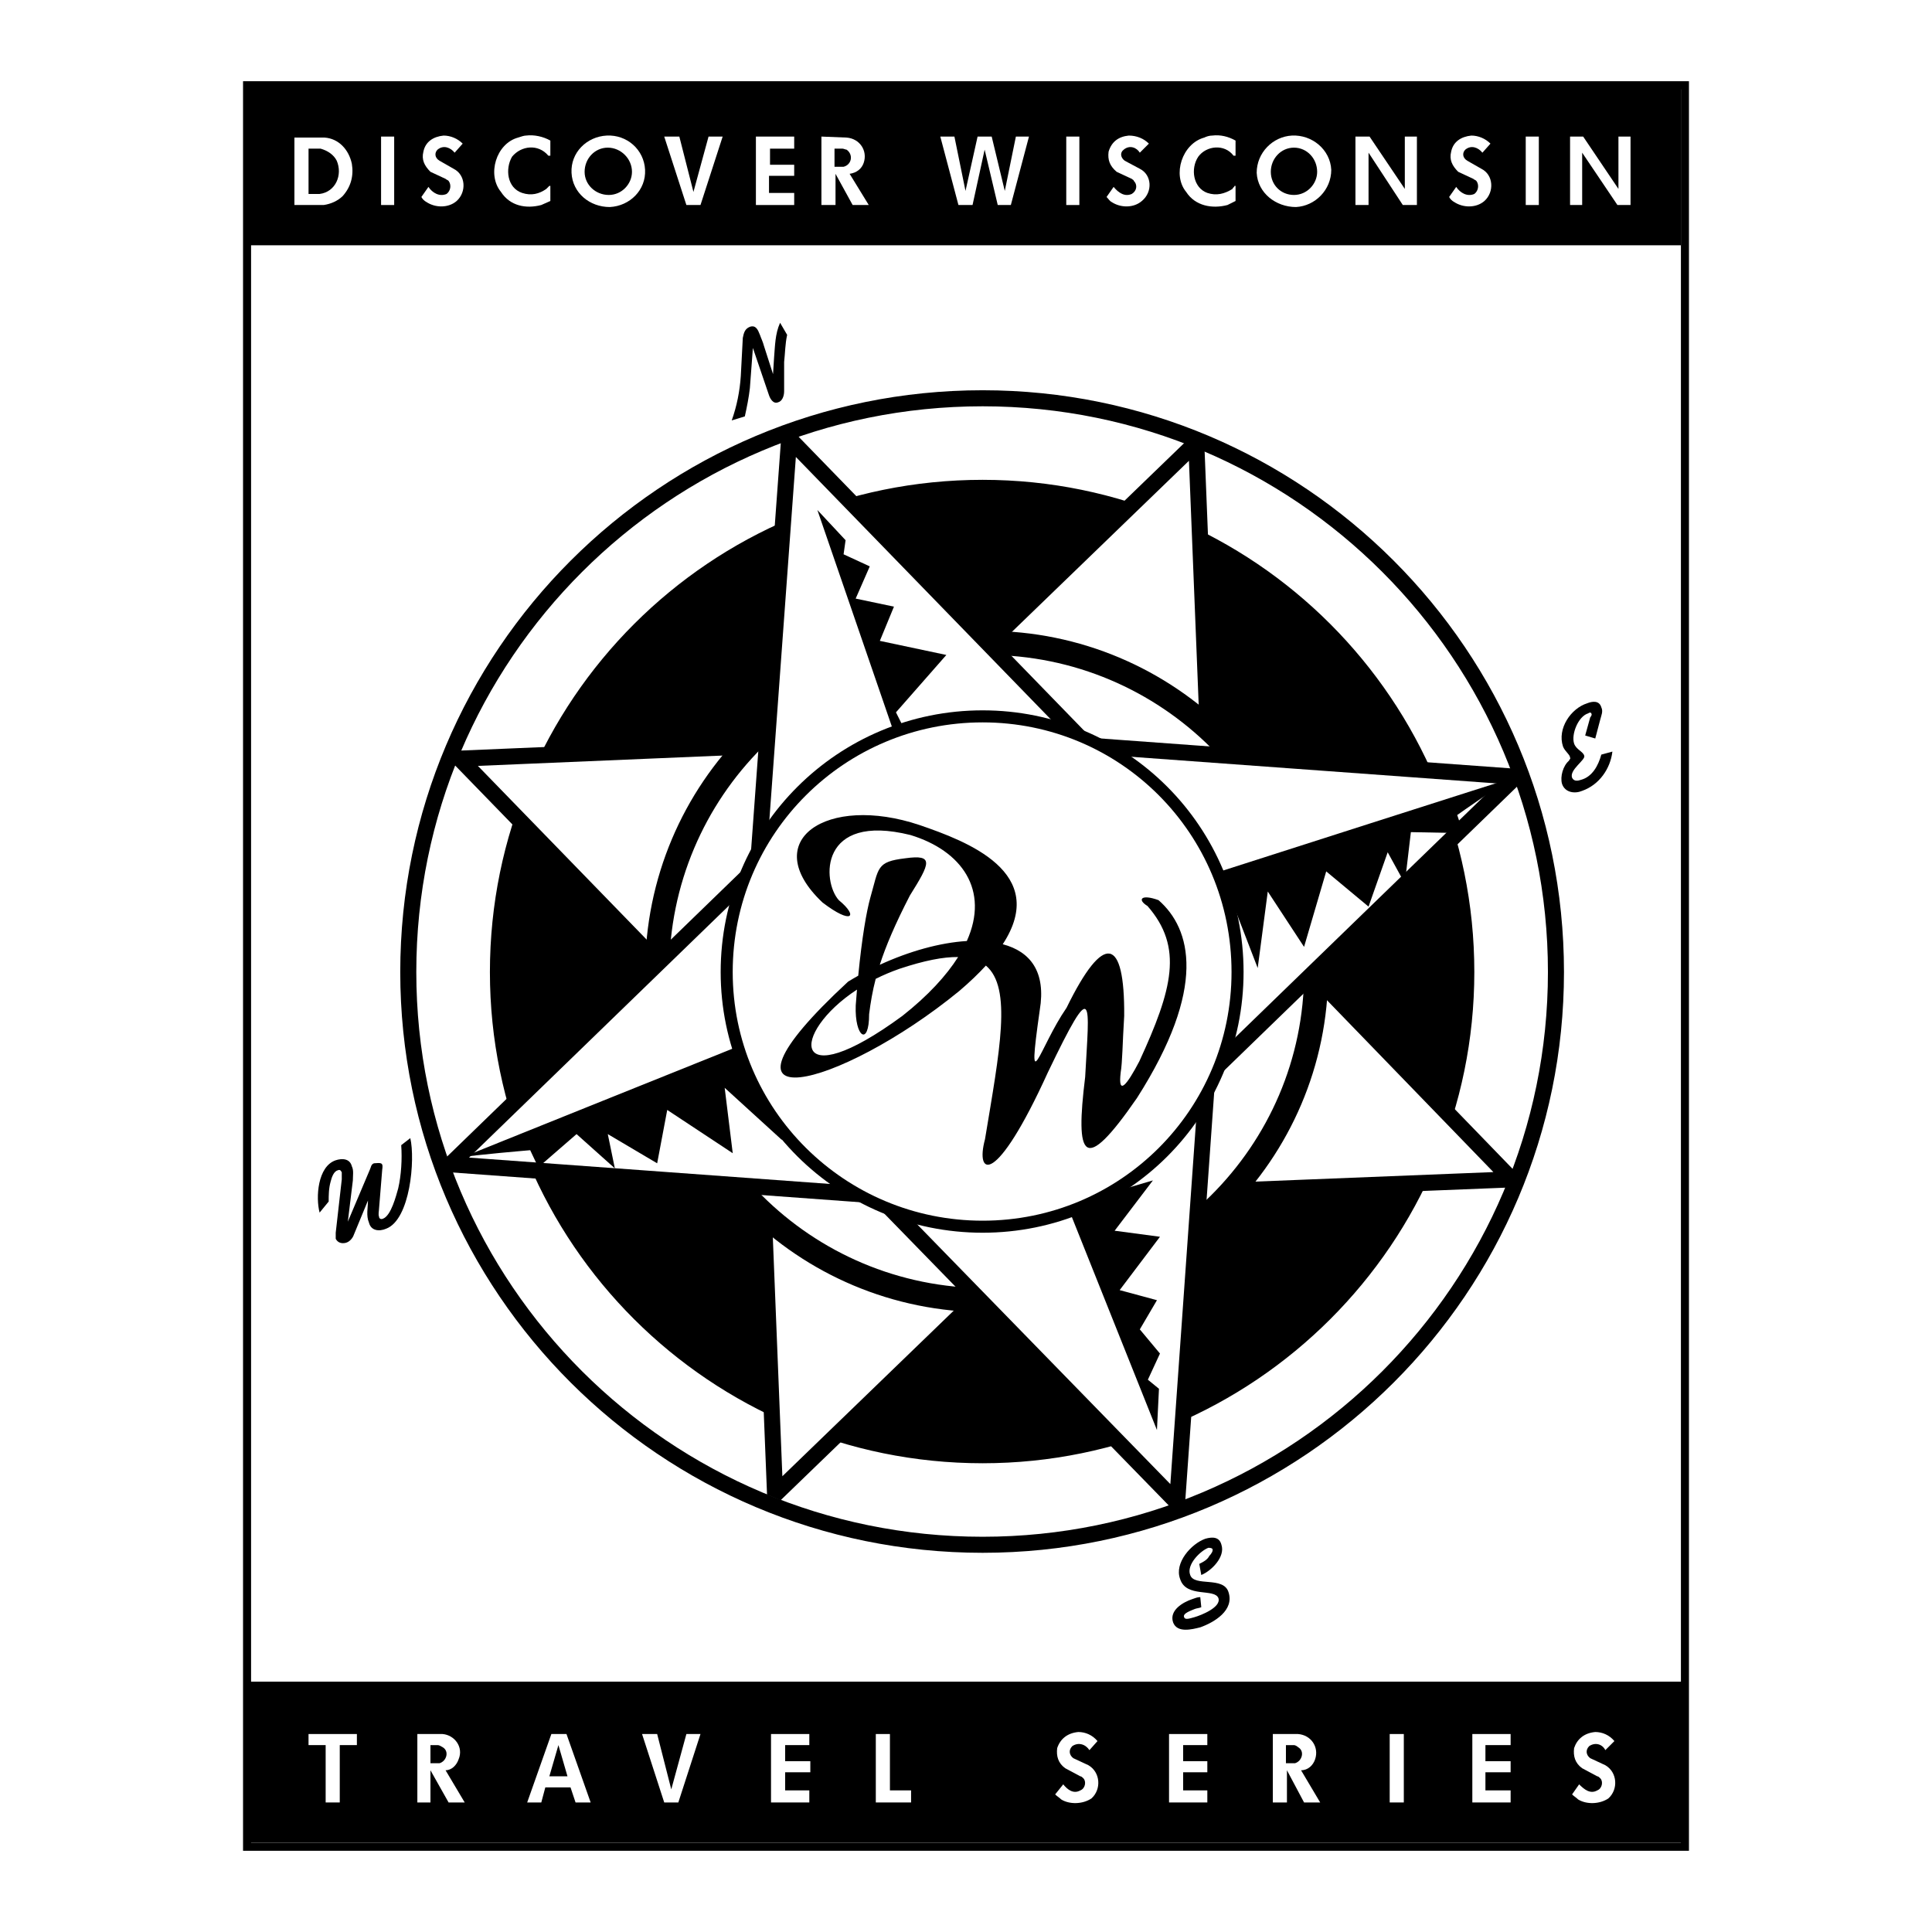
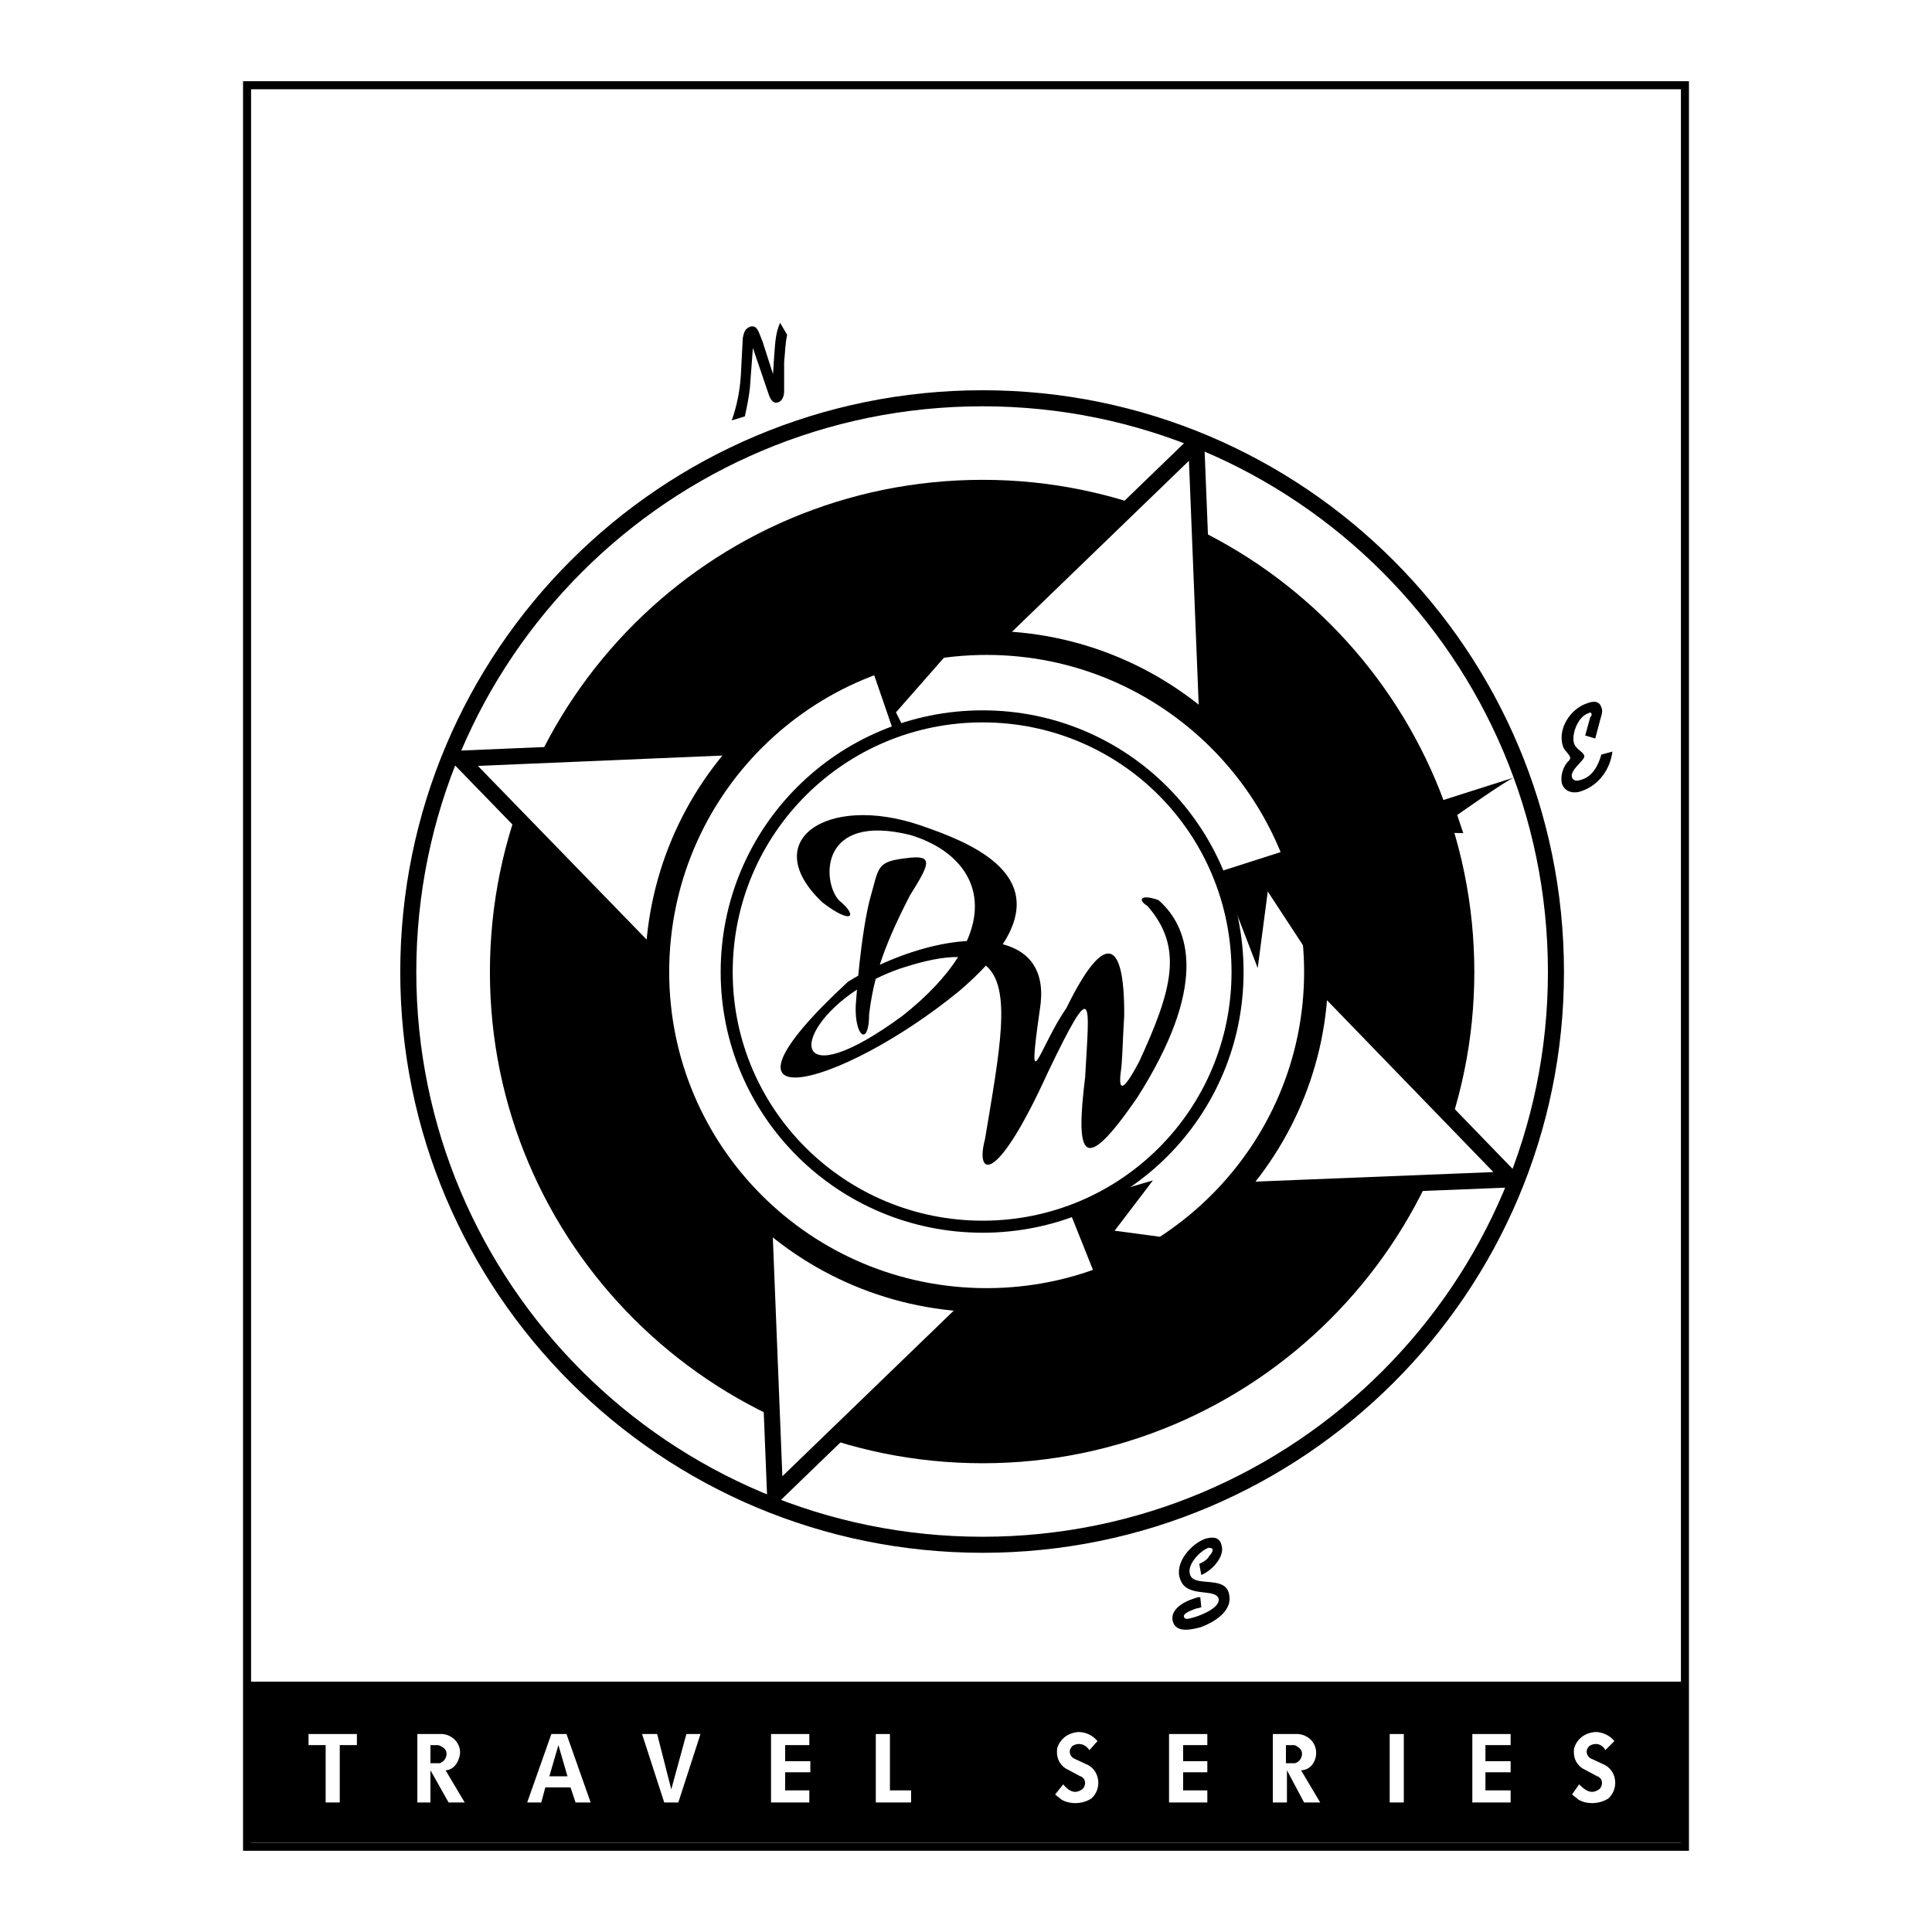
<svg xmlns="http://www.w3.org/2000/svg" version="1.0" id="Layer_1" x="0px" y="0px" width="192.756px" height="192.756px" viewBox="0 0 192.756 192.756" enable-background="new 0 0 192.756 192.756" xml:space="preserve">
  <g>
    <polygon fill-rule="evenodd" clip-rule="evenodd" fill="#FFFFFF" points="0,0 192.756,0 192.756,192.756 0,192.756 0,0  " />
-     <polygon fill-rule="evenodd" clip-rule="evenodd" points="24.649,24.472 167.704,24.472 167.704,8.504 24.649,8.504 24.649,24.472     " />
    <polygon fill="none" stroke="#000000" stroke-width="0.801" stroke-miterlimit="2.613" points="24.649,184.252 168.106,184.252    168.106,8.504 24.649,8.504 24.649,184.252  " />
    <path fill-rule="evenodd" clip-rule="evenodd" fill="#FFFFFF" d="M35.104,16.337c0.201,1.206-0.1,2.31-0.904,3.214   c-0.503,0.502-1.207,0.804-1.91,0.904h-2.916v-6.729h3.016C33.798,13.827,34.803,14.931,35.104,16.337L35.104,16.337z    M33.597,16.036c-0.301-0.602-0.905-1.004-1.608-1.205h-1.206v4.52h1.105C33.496,19.149,34.2,17.442,33.597,16.036L33.597,16.036z" />
    <polygon fill-rule="evenodd" clip-rule="evenodd" fill="#FFFFFF" points="38.02,13.626 39.327,13.626 39.327,20.455 38.02,20.455    38.02,13.626  " />
    <path fill-rule="evenodd" clip-rule="evenodd" fill="#FFFFFF" d="M46.163,14.329l-0.804,0.904   c-0.402-0.502-1.106-0.803-1.709-0.301c-0.302,0.301-0.302,0.804,0.201,1.104l1.407,0.804c1.207,0.603,1.307,2.31,0.302,3.214   c-0.804,0.703-2.111,0.703-3.016,0.1c-0.201-0.1-0.402-0.301-0.503-0.502l0.704-1.004c0.402,0.603,1.106,1.004,1.81,0.703   c0.402-0.301,0.502-0.904,0.201-1.306c-0.101-0.101-0.201-0.101-0.302-0.201l-1.508-0.703c-0.604-0.603-0.905-1.205-0.704-2.008   c0.201-1.004,1.005-1.506,2.01-1.607C44.957,13.525,45.661,13.827,46.163,14.329L46.163,14.329z" />
    <path fill-rule="evenodd" clip-rule="evenodd" fill="#FFFFFF" d="M54.909,20.053l-0.905,0.401   c-1.508,0.402-3.117,0.101-4.021-1.306c-1.408-1.707-0.503-4.82,1.709-5.423c0.302-0.1,0.603-0.201,0.804-0.201   c0.804-0.1,1.709,0.101,2.413,0.502v1.506c-0.101,0-0.201,0-0.201,0c-1.005-1.205-2.714-1.004-3.619,0.101   c-0.704,1.205-0.503,3.113,1.005,3.615c0.905,0.301,1.709,0.101,2.413-0.402c0.1-0.1,0.201-0.201,0.301-0.301h0.101V20.053   L54.909,20.053z" />
-     <path fill-rule="evenodd" clip-rule="evenodd" fill="#FFFFFF" d="M64.359,16.94c0.101,2.008-1.508,3.615-3.518,3.716   c-2.011,0-3.72-1.406-3.82-3.415c-0.101-2.009,1.508-3.615,3.519-3.716C62.55,13.425,64.259,14.931,64.359,16.94L64.359,16.94z    M63.052,17.141c0-1.306-1.106-2.41-2.413-2.41c-1.307,0-2.312,1.104-2.312,2.41s1.106,2.31,2.413,2.31   C62.047,19.45,63.052,18.346,63.052,17.141L63.052,17.141z" />
+     <path fill-rule="evenodd" clip-rule="evenodd" fill="#FFFFFF" d="M64.359,16.94c0.101,2.008-1.508,3.615-3.518,3.716   c-2.011,0-3.72-1.406-3.82-3.415c-0.101-2.009,1.508-3.615,3.519-3.716C62.55,13.425,64.259,14.931,64.359,16.94z    M63.052,17.141c0-1.306-1.106-2.41-2.413-2.41c-1.307,0-2.312,1.104-2.312,2.41s1.106,2.31,2.413,2.31   C62.047,19.45,63.052,18.346,63.052,17.141L63.052,17.141z" />
    <polygon fill-rule="evenodd" clip-rule="evenodd" fill="#FFFFFF" points="72.1,13.626 69.888,20.455 68.481,20.455 66.27,13.626    67.777,13.626 69.185,19.149 70.692,13.626 72.1,13.626  " />
    <polygon fill-rule="evenodd" clip-rule="evenodd" fill="#FFFFFF" points="79.237,17.542 76.724,17.542 76.724,19.25 79.237,19.25    79.237,20.455 75.417,20.455 75.417,13.626 79.237,13.626 79.237,14.831 76.825,14.831 76.825,16.438 79.237,16.438 79.237,17.542     " />
    <path fill-rule="evenodd" clip-rule="evenodd" fill="#FFFFFF" d="M86.677,20.455h-1.608l-1.709-3.113v3.113h-1.407v-6.829   l2.513,0.1c1.307,0.101,2.111,1.306,1.709,2.511c-0.201,0.603-0.704,1.004-1.408,1.104L86.677,20.455L86.677,20.455z    M84.465,14.931c-0.101,0-0.302-0.101-0.402-0.101h-0.804v1.808h0.905C84.968,16.438,85.169,15.434,84.465,14.931L84.465,14.931z" />
    <polygon fill-rule="evenodd" clip-rule="evenodd" fill="#FFFFFF" points="102.661,13.626 100.852,20.455 99.545,20.455    98.238,14.931 97.031,20.455 95.624,20.455 93.814,13.626 95.222,13.626 96.328,19.049 97.534,13.626 98.941,13.626    100.248,19.049 101.354,13.626 102.661,13.626  " />
    <polygon fill-rule="evenodd" clip-rule="evenodd" fill="#FFFFFF" points="106.381,13.626 107.688,13.626 107.688,20.455    106.381,20.455 106.381,13.626  " />
    <path fill-rule="evenodd" clip-rule="evenodd" fill="#FFFFFF" d="M114.624,14.329l-0.904,0.904   c-0.302-0.502-1.006-0.803-1.608-0.301c-0.402,0.301-0.302,0.804,0.101,1.104l1.508,0.804c1.206,0.603,1.307,2.31,0.201,3.214   c-0.805,0.703-2.111,0.703-3.017,0.1c-0.201-0.1-0.301-0.301-0.502-0.502l0.703-1.004c0.503,0.603,1.106,1.004,1.81,0.703   c0.503-0.301,0.604-0.904,0.201-1.306c0-0.101-0.101-0.101-0.201-0.201l-1.508-0.703c-0.704-0.603-0.904-1.205-0.804-2.008   c0.301-1.004,1.005-1.506,2.01-1.607C113.418,13.525,114.122,13.827,114.624,14.329L114.624,14.329z" />
    <path fill-rule="evenodd" clip-rule="evenodd" fill="#FFFFFF" d="M123.27,20.053l-0.804,0.401   c-1.508,0.402-3.217,0.101-4.122-1.306c-1.407-1.707-0.402-4.82,1.81-5.423c0.201-0.1,0.503-0.201,0.805-0.201   c0.804-0.1,1.608,0.101,2.312,0.502v1.506c-0.101,0-0.101,0-0.201,0c-0.904-1.205-2.714-1.004-3.518,0.101   c-0.805,1.205-0.503,3.113,0.904,3.615c0.904,0.301,1.709,0.101,2.514-0.402c0-0.1,0.2-0.201,0.2-0.301h0.101V20.053L123.27,20.053   z" />
    <path fill-rule="evenodd" clip-rule="evenodd" fill="#FFFFFF" d="M132.82,16.94c0,2.008-1.608,3.615-3.519,3.716   c-2.011,0-3.82-1.406-3.921-3.415c0-2.009,1.608-3.615,3.519-3.716C130.91,13.425,132.72,14.931,132.82,16.94L132.82,16.94z    M131.413,17.141c0-1.306-1.006-2.41-2.312-2.41s-2.312,1.104-2.312,2.41s1.006,2.31,2.312,2.31S131.413,18.346,131.413,17.141   L131.413,17.141z" />
    <polygon fill-rule="evenodd" clip-rule="evenodd" fill="#FFFFFF" points="141.365,20.455 139.958,20.455 136.54,15.232    136.54,20.455 135.233,20.455 135.233,13.626 136.641,13.626 140.159,18.848 140.159,13.626 141.365,13.626 141.365,20.455  " />
    <path fill-rule="evenodd" clip-rule="evenodd" fill="#FFFFFF" d="M148.704,14.329l-0.804,0.904   c-0.402-0.502-1.106-0.803-1.709-0.301c-0.302,0.301-0.302,0.804,0.2,1.104l1.408,0.804c1.206,0.603,1.307,2.31,0.301,3.214   c-0.804,0.703-2.111,0.703-3.016,0.1c-0.201-0.1-0.402-0.301-0.503-0.502l0.704-1.004c0.402,0.603,1.105,1.004,1.81,0.703   c0.402-0.301,0.503-0.904,0.201-1.306c-0.101-0.101-0.201-0.101-0.302-0.201l-1.508-0.703c-0.604-0.603-0.905-1.205-0.704-2.008   c0.201-1.004,1.006-1.506,2.011-1.607C147.498,13.525,148.201,13.827,148.704,14.329L148.704,14.329z" />
    <polygon fill-rule="evenodd" clip-rule="evenodd" fill="#FFFFFF" points="152.223,13.626 153.529,13.626 153.529,20.455    152.223,20.455 152.223,13.626  " />
    <polygon fill-rule="evenodd" clip-rule="evenodd" fill="#FFFFFF" points="162.678,20.455 161.371,20.455 157.853,15.232    157.853,20.455 156.646,20.455 156.646,13.626 157.953,13.626 161.472,18.848 161.472,13.626 162.678,13.626 162.678,20.455  " />
    <polygon fill-rule="evenodd" clip-rule="evenodd" points="24.851,183.85 167.905,183.85 167.905,167.781 24.851,167.781    24.851,183.85  " />
    <polygon fill-rule="evenodd" clip-rule="evenodd" fill="#FFFFFF" points="35.607,174.109 33.898,174.109 33.898,179.832    32.491,179.832 32.491,174.109 30.782,174.109 30.782,173.004 35.607,173.004 35.607,174.109  " />
    <path fill-rule="evenodd" clip-rule="evenodd" fill="#FFFFFF" d="M46.364,179.832h-1.608l-1.81-3.213v3.213h-1.307v-6.828h2.513   c1.207,0.1,2.111,1.307,1.608,2.51c-0.201,0.604-0.704,1.105-1.307,1.105L46.364,179.832L46.364,179.832z M44.152,174.311   c-0.201-0.102-0.301-0.201-0.502-0.201h-0.704v1.807h0.905C44.555,175.715,44.856,174.711,44.152,174.311L44.152,174.311z" />
    <path fill-rule="evenodd" clip-rule="evenodd" fill="#FFFFFF" d="M58.93,179.832h-1.507l-0.503-1.506h-2.513l-0.402,1.506h-1.408   l2.413-6.828h1.508L58.93,179.832L58.93,179.832z M56.618,177.223l-0.904-3.113l-0.905,3.113H56.618L56.618,177.223z" />
    <polygon fill-rule="evenodd" clip-rule="evenodd" fill="#FFFFFF" points="69.888,173.004 67.677,179.832 66.27,179.832    64.058,173.004 65.565,173.004 66.973,178.527 68.481,173.004 69.888,173.004  " />
    <polygon fill-rule="evenodd" clip-rule="evenodd" fill="#FFFFFF" points="80.846,176.82 78.333,176.82 78.333,178.627    80.746,178.627 80.746,179.832 76.925,179.832 76.925,173.004 80.746,173.004 80.746,174.109 78.333,174.109 78.333,175.715    80.846,175.715 80.846,176.82  " />
    <polygon fill-rule="evenodd" clip-rule="evenodd" fill="#FFFFFF" points="90.899,179.832 87.38,179.832 87.38,173.004    88.788,173.004 88.788,178.627 90.899,178.627 90.899,179.832  " />
    <path fill-rule="evenodd" clip-rule="evenodd" fill="#FFFFFF" d="M109.497,173.707l-0.804,0.904   c-0.402-0.604-1.106-0.805-1.71-0.402c-0.401,0.402-0.301,0.904,0.101,1.205l1.509,0.703c1.206,0.703,1.307,2.41,0.302,3.314   c-0.905,0.602-2.212,0.602-3.017,0.1c-0.201-0.201-0.401-0.301-0.604-0.502l0.805-1.004c0.402,0.502,1.005,1.004,1.709,0.602   c0.503-0.199,0.604-0.902,0.302-1.203c-0.101-0.102-0.201-0.201-0.302-0.201l-1.508-0.805c-0.704-0.502-0.905-1.205-0.804-2.008   c0.301-0.904,1.005-1.506,2.11-1.607C108.291,172.803,108.994,173.104,109.497,173.707L109.497,173.707z" />
    <polygon fill-rule="evenodd" clip-rule="evenodd" fill="#FFFFFF" points="120.455,176.82 118.042,176.82 118.042,178.627    120.455,178.627 120.455,179.832 116.635,179.832 116.635,173.004 120.455,173.004 120.455,174.109 118.042,174.109    118.042,175.715 120.455,175.715 120.455,176.82  " />
    <path fill-rule="evenodd" clip-rule="evenodd" fill="#FFFFFF" d="M131.715,179.832h-1.608l-1.709-3.213v3.213h-1.408v-6.828h2.514   c1.307,0.1,2.111,1.307,1.709,2.51c-0.201,0.604-0.704,1.105-1.407,1.105L131.715,179.832L131.715,179.832z M129.503,174.311   c-0.101-0.102-0.302-0.201-0.402-0.201h-0.804v1.807h0.904C129.905,175.715,130.206,174.711,129.503,174.311L129.503,174.311z" />
    <polygon fill-rule="evenodd" clip-rule="evenodd" fill="#FFFFFF" points="138.651,173.004 140.059,173.004 140.059,179.832    138.651,179.832 138.651,173.004  " />
    <polygon fill-rule="evenodd" clip-rule="evenodd" fill="#FFFFFF" points="150.715,176.82 148.201,176.82 148.201,178.627    150.715,178.627 150.715,179.832 146.895,179.832 146.895,173.004 150.715,173.004 150.715,174.109 148.201,174.109    148.201,175.715 150.715,175.715 150.715,176.82  " />
    <path fill-rule="evenodd" clip-rule="evenodd" fill="#FFFFFF" d="M161.069,173.707l-0.904,0.904   c-0.302-0.604-1.006-0.805-1.609-0.402c-0.401,0.402-0.302,0.904,0.101,1.205l1.509,0.703c1.206,0.703,1.307,2.41,0.301,3.314   c-0.904,0.602-2.212,0.602-3.016,0.1c-0.201-0.201-0.402-0.301-0.604-0.502l0.704-1.004c0.503,0.502,1.105,1.004,1.81,0.602   c0.503-0.199,0.603-0.902,0.302-1.203c-0.101-0.102-0.201-0.201-0.302-0.201l-1.508-0.805c-0.704-0.502-0.905-1.205-0.805-2.008   c0.302-0.904,1.006-1.506,2.111-1.607C159.863,172.803,160.566,173.104,161.069,173.707L161.069,173.707z" />
    <path fill="none" stroke="#000000" stroke-width="1.601" stroke-miterlimit="2.613" d="M98.037,154.123   c31.566,0,57.201-25.609,57.201-57.143c0-31.635-25.635-57.244-57.201-57.244c-31.667,0-57.303,25.609-57.303,57.244   C40.734,128.514,66.37,154.123,98.037,154.123L98.037,154.123z" />
    <path fill-rule="evenodd" clip-rule="evenodd" stroke="#000000" stroke-width="0.801" stroke-miterlimit="2.613" d="   M98.037,145.588c26.842,0,48.656-21.793,48.656-48.607c0-26.915-21.814-48.708-48.656-48.708   c-26.942,0-48.758,21.793-48.758,48.708C49.279,123.795,71.095,145.588,98.037,145.588L98.037,145.588z" />
    <polygon fill-rule="evenodd" clip-rule="evenodd" fill="#FFFFFF" stroke="#000000" stroke-width="1.601" stroke-linejoin="bevel" stroke-miterlimit="2.613" points="   119.35,44.155 121.059,86.938 150.815,117.668 108.09,119.375 77.328,149.102 75.619,106.32 45.861,75.69 88.587,73.882    119.35,44.155  " />
    <path fill-rule="evenodd" clip-rule="evenodd" fill="#FFFFFF" stroke="#000000" stroke-width="2.402" stroke-miterlimit="2.613" d="   M98.438,129.719c18.096,0,32.874-14.662,32.874-32.738c0-18.177-14.778-32.84-32.874-32.84c-18.195,0-32.873,14.663-32.873,32.84   C65.565,115.057,80.243,129.719,98.438,129.719L98.438,129.719z" />
-     <polygon fill-rule="evenodd" clip-rule="evenodd" fill="#FFFFFF" stroke="#000000" stroke-width="1.601" stroke-linejoin="bevel" stroke-miterlimit="2.613" points="   78.735,43.754 108.492,74.384 151.218,77.498 120.455,107.324 117.439,149.906 87.582,119.275 44.957,116.162 75.619,86.436    78.735,43.754  " />
    <polygon fill-rule="evenodd" clip-rule="evenodd" points="81.55,50.884 89.391,73.681 90.396,73.079 89.391,71.07 94.417,65.346    87.783,63.94 89.19,60.525 85.37,59.722 86.777,56.508 84.164,55.303 84.364,53.897 81.55,50.884  " />
    <polygon fill-rule="evenodd" clip-rule="evenodd" points="115.429,142.676 106.481,120.279 115.026,117.77 111.206,122.791    115.73,123.393 111.709,128.715 115.429,129.721 113.72,132.633 115.73,135.043 114.523,137.654 115.63,138.557 115.429,142.676     " />
    <path fill-rule="evenodd" clip-rule="evenodd" d="M121.762,86.938c0,0,30.059-9.641,29.255-9.339   c-0.805,0.301-5.63,3.716-5.63,3.716l0.603,1.808l-5.227-0.101l-0.604,5.122l-1.709-3.113l-1.91,5.423l-4.223-3.515l-2.211,7.532   l-3.62-5.523l-1.005,7.632L121.762,86.938L121.762,86.938z" />
-     <path fill-rule="evenodd" clip-rule="evenodd" d="M74.613,104.01c0,0-29.254,11.75-28.45,11.449   c0.804-0.201,6.735-0.703,6.735-0.703l0.805,1.707l3.82-3.314l3.82,3.416l-0.704-3.416l4.926,2.914l1.005-5.324l6.535,4.318   l-0.804-6.527l5.73,5.223L74.613,104.01L74.613,104.01z" />
    <path fill-rule="evenodd" clip-rule="evenodd" fill="#FFFFFF" stroke="#000000" stroke-width="1.201" stroke-miterlimit="2.613" d="   M98.037,122.389c14.074,0,25.434-11.348,25.434-25.408c0-14.161-11.359-25.509-25.434-25.509   c-14.075,0-25.535,11.348-25.535,25.509C72.502,111.041,83.962,122.389,98.037,122.389L98.037,122.389z" />
    <path fill-rule="evenodd" clip-rule="evenodd" d="M74.312,41.544c0.201-0.904,0.402-1.908,0.503-2.812l0.301-4.017l1.608,4.72   c0.101,0.301,0.402,0.904,0.905,0.703c0.402-0.101,0.604-0.603,0.604-1.105v-2.912c0.101-0.904,0.101-1.808,0.301-2.712   l-0.704-1.205c-0.502,1.105-0.502,2.31-0.603,3.515l-0.101,1.607l-0.905-2.812c-0.101-0.402-0.302-0.803-0.402-1.105   c-0.201-0.502-0.402-1.004-1.005-0.803c-0.503,0.201-0.604,0.603-0.704,1.105l-0.201,3.816c-0.101,1.506-0.402,3.013-0.905,4.419   L74.312,41.544L74.312,41.544z" />
    <path fill-rule="evenodd" clip-rule="evenodd" d="M119.852,157.137c1.006-0.402,2.413-1.809,2.011-3.014   c-0.201-0.803-0.904-0.803-1.608-0.602c-1.407,0.502-3.116,2.41-2.513,4.018c0.603,1.906,3.418,0.902,3.819,1.906   c0.302,0.904-1.709,1.709-2.412,1.908c-0.402,0.102-0.905,0.303-1.006,0c-0.201-0.4,0.805-0.701,1.006-0.803   c0.201-0.1,0.502-0.1,0.703-0.201l-0.101-1.004c-0.301,0-0.502,0.1-0.804,0.201c-0.905,0.301-2.312,1.105-1.91,2.311   c0.402,1.104,1.91,0.701,2.714,0.502c1.408-0.502,3.418-1.707,2.815-3.516c-0.503-1.607-3.418-0.502-3.82-1.707   c-0.402-1.004,1.005-2.41,1.81-2.711c0.101,0,0.302,0,0.402,0.1c0.101,0.201-0.101,0.502-0.302,0.703   c-0.201,0.402-0.604,0.602-1.006,0.803L119.852,157.137L119.852,157.137z" />
-     <path fill-rule="evenodd" clip-rule="evenodd" d="M32.792,119.877c0-0.602,0-1.305,0.201-2.008   c0.101-0.402,0.302-1.004,0.704-1.105c0.201-0.1,0.302,0,0.402,0.201c0,0.201,0,0.502,0,0.703l-0.604,5.322   c0,0.201,0,0.402,0,0.604c0.201,0.402,0.604,0.502,1.005,0.402c0.402-0.102,0.704-0.502,0.804-0.805l1.408-3.414   c0,0.703-0.201,1.506,0.101,2.209c0.201,0.805,1.005,0.904,1.709,0.604c2.413-0.904,2.915-6.93,2.413-9.039l-0.905,0.703   c0.101,1.406,0,3.014-0.302,4.318c-0.201,0.703-0.704,2.711-1.508,3.014c-0.201,0.1-0.402,0-0.402-0.201l0,0   c-0.101-0.201,0-0.604,0-0.805l0.302-3.715c0-0.201,0.101-0.502,0-0.703s-0.603-0.1-0.804-0.1c-0.302,0.1-0.302,0.4-0.402,0.602   l-2.211,5.223l0.502-4.117c0-0.502,0.101-1.006-0.101-1.406c-0.201-0.803-1.005-0.803-1.608-0.604   c-1.81,0.604-2.01,3.717-1.608,5.223L32.792,119.877L32.792,119.877z" />
    <path fill-rule="evenodd" clip-rule="evenodd" d="M159.763,75.288c-0.302,1.104-0.905,2.209-2.011,2.511   c-0.302,0.1-0.704,0.201-0.905-0.201c-0.302-0.804,1.407-1.808,1.207-2.21c-0.101-0.401-0.805-0.602-1.006-1.205   c-0.301-0.904,0.402-2.712,1.408-3.013c0.1-0.1,0.301-0.1,0.301,0c0.101,0.101,0,0.301-0.101,0.402l-0.502,1.808l1.005,0.301   l0.503-1.908c0.101-0.401,0.301-0.803,0.101-1.205c-0.201-0.703-0.905-0.603-1.407-0.402c-1.608,0.502-3.017,2.511-2.413,4.319   c0.201,0.502,0.703,0.803,0.703,1.104c0.102,0.101-0.101,0.201-0.101,0.301c-0.603,0.502-0.904,1.607-0.703,2.31   c0.302,0.904,1.307,1.004,2.011,0.703c1.709-0.602,2.814-2.209,3.016-3.917L159.763,75.288L159.763,75.288z" />
    <path fill-rule="evenodd" clip-rule="evenodd" d="M86.827,89.579c0.872-3.019,0.581-3.599,3.487-3.947   c2.905-0.406,2.499,0.464,0.464,3.715c-1.478,2.865-2.399,5.038-3.002,6.91c2.938-1.352,6.016-2.212,8.685-2.372   c2.278-5.08-0.501-9.016-5.625-10.575c-9.123-2.264-8.832,4.644-7.146,6.501c1.976,1.625,1.336,2.496-1.627,0.232   c-6.508-6.152,0.407-10.854,9.704-7.72c4.67,1.604,12.966,4.713,8.277,11.883c2.756,0.729,4.335,2.747,3.692,6.575   c-1.337,9.402-0.059,3.715,2.673-0.232c3.719-7.604,5.811-7.082,5.752,0.812c-0.174,2.787-0.174,4.586-0.349,5.631   c-0.29,2.438,0.64,1.219,1.859-1.104c3.312-7.197,4.416-11.376,0.813-15.498c-1.046-0.639-0.639-1.219,1.104-0.581   c3.254,2.844,4.881,8.707-2.15,19.736c-5.403,7.836-6.159,5.92-5.171-2.09c0.406-7.547,0.987-10.275-3.719-0.465   c-5.229,11.492-7.264,10.332-6.275,6.676c1.458-8.818,2.732-15.113,0.089-17.33c-0.729,0.798-1.606,1.64-2.646,2.527   c-11.97,9.811-26.67,13.467-11.098-0.928c0.331-0.203,0.668-0.398,1.008-0.59C86.001,93.507,86.452,90.938,86.827,89.579   L86.827,89.579z M87.368,97.66c-0.32,1.229-0.51,2.359-0.656,3.527c0,3.25-1.453,2.322-1.336-0.871   c0.04-0.547,0.083-1.076,0.126-1.584c-6.717,4.398-6.618,10.803,4.522,2.629c2.564-2.018,4.402-4.035,5.568-5.878   c-1.471-0.023-3.389,0.354-5.858,1.176C88.891,96.955,88.101,97.292,87.368,97.66L87.368,97.66z" />
  </g>
</svg>